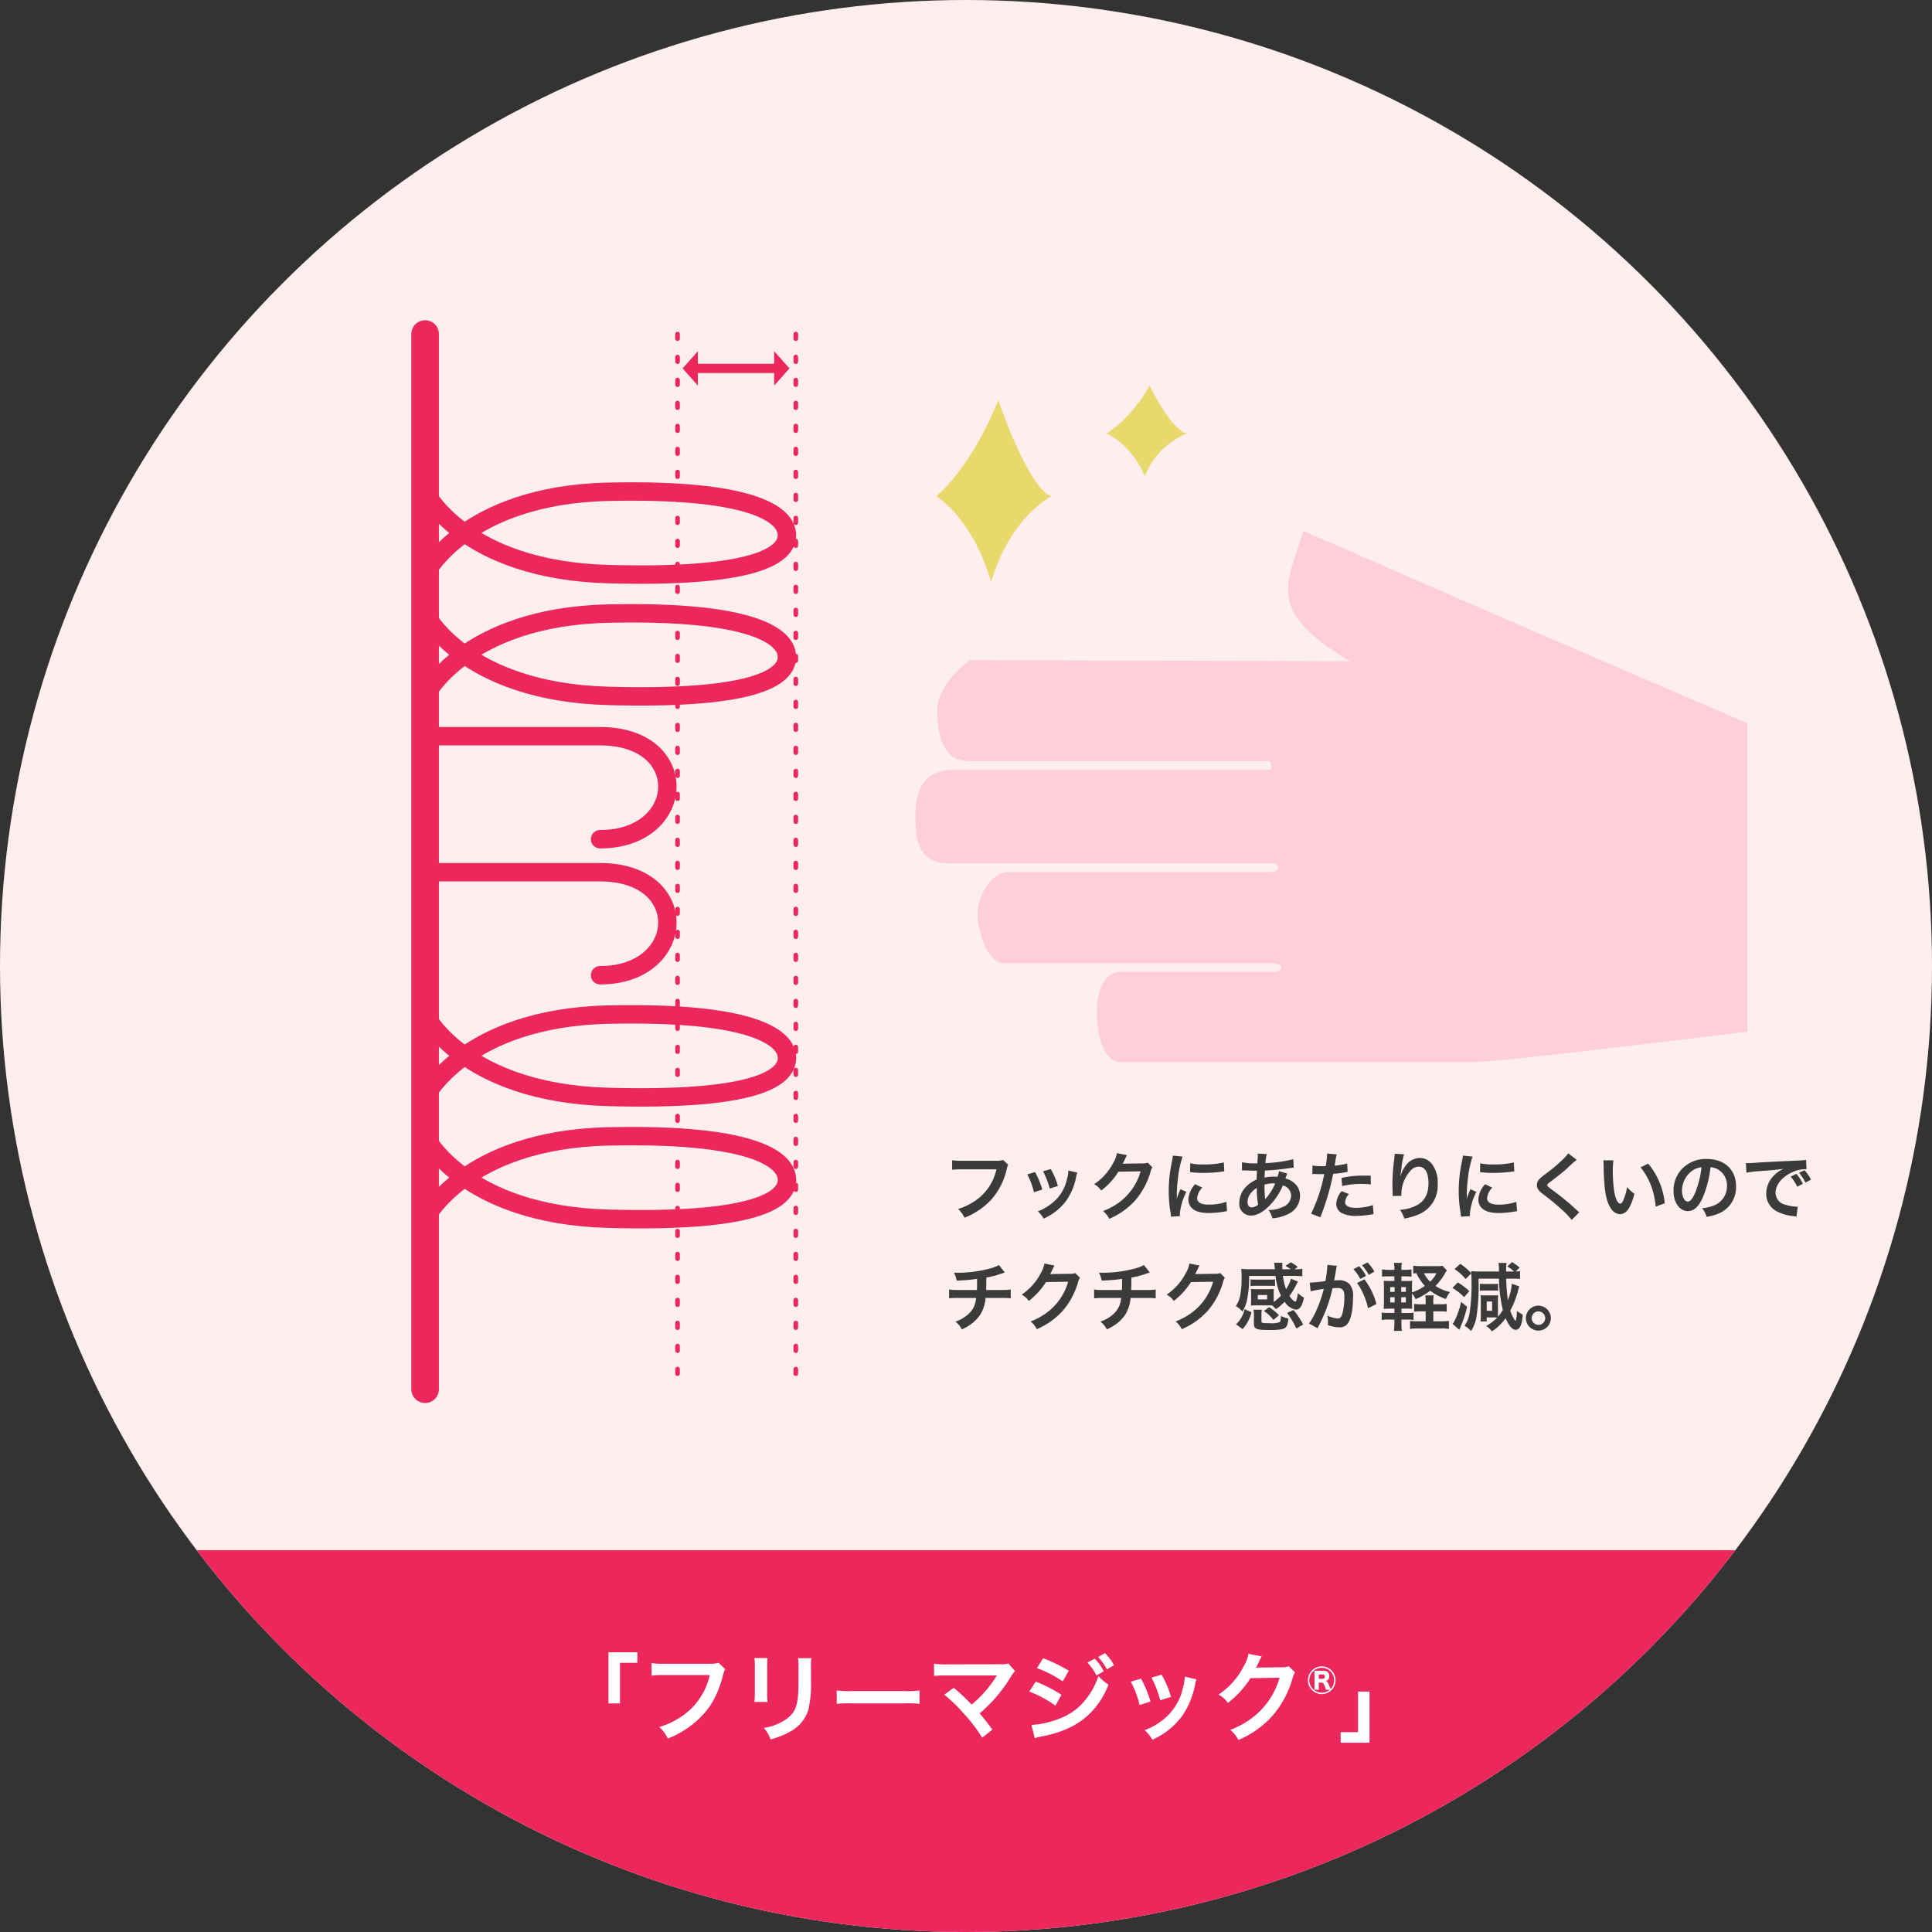
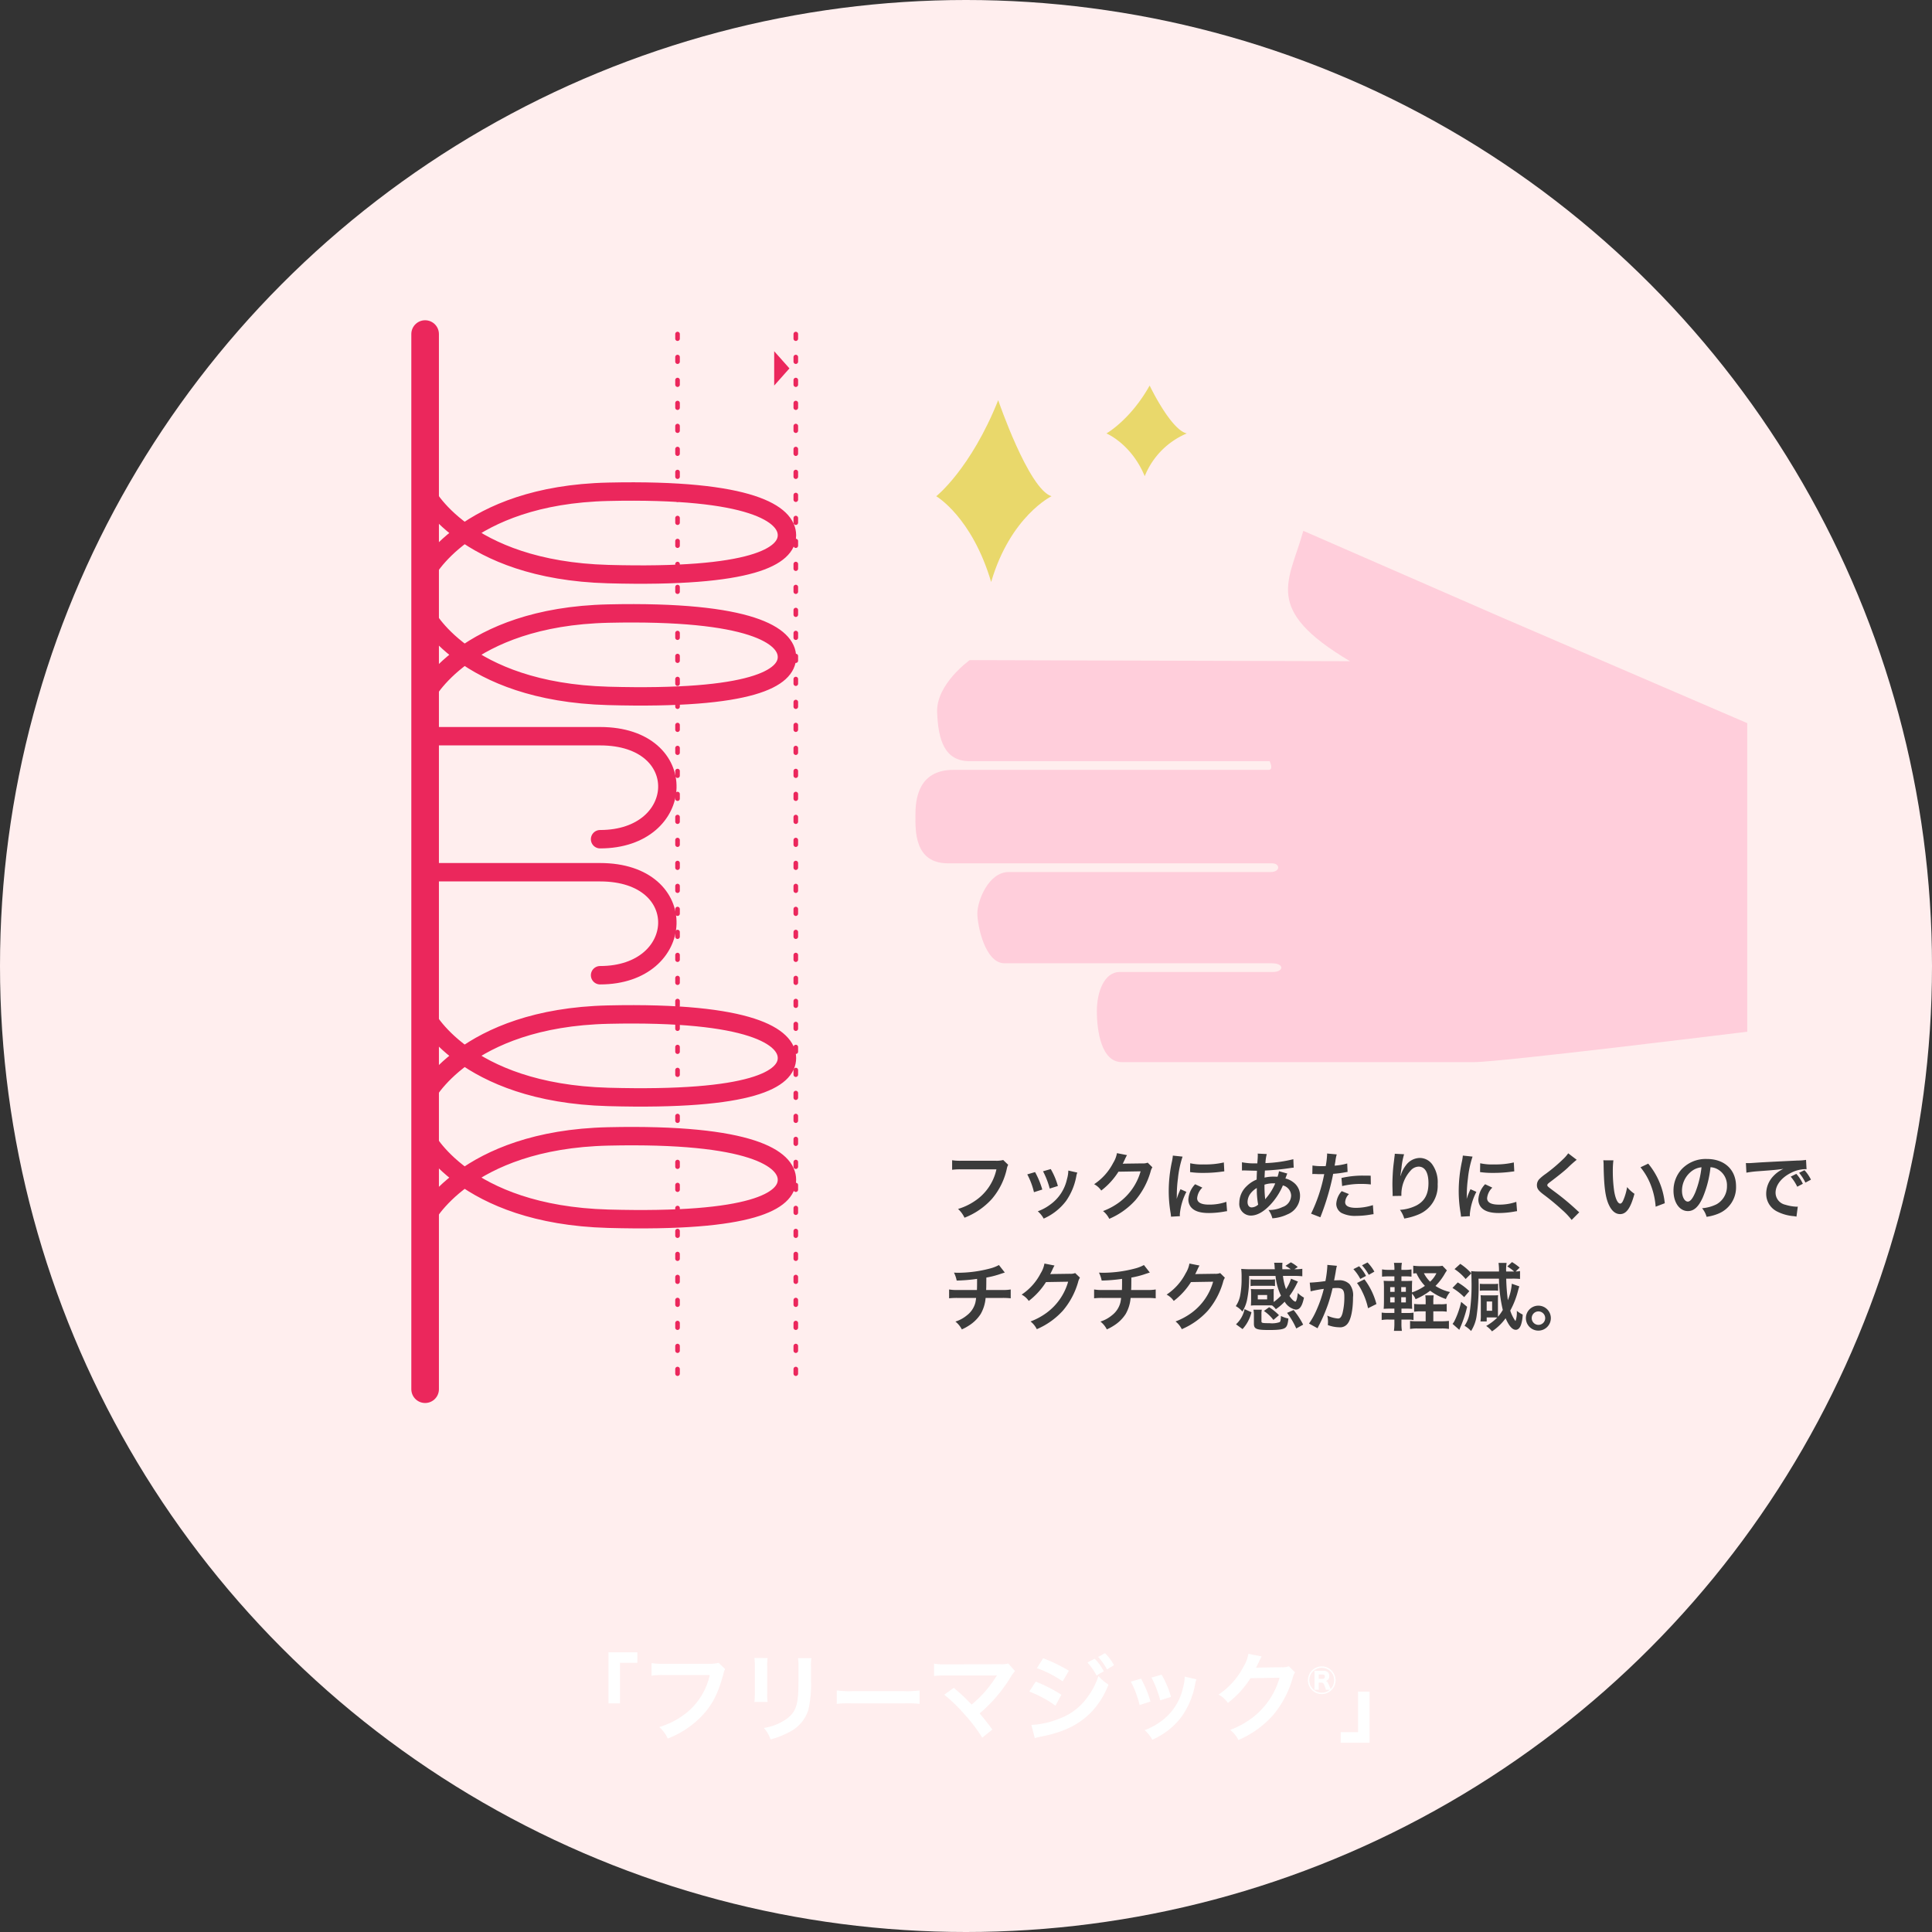
<svg xmlns="http://www.w3.org/2000/svg" width="420" height="420" viewBox="0 0 420 420">
  <rect x="0" y="0" width="420" height="420" fill="#333333" stroke="none" />
  <defs>
    <clipPath id="clip-path">
      <circle id="楕円形_36" data-name="楕円形 36" cx="210" cy="210" r="210" transform="translate(746 1146)" fill="#fee" />
    </clipPath>
  </defs>
  <g id="img_illust_about03" transform="translate(-467 -1973)">
    <circle id="楕円形_35" data-name="楕円形 35" cx="210" cy="210" r="210" transform="translate(467 1973)" fill="#fee" />
    <g id="マスクグループ_19" data-name="マスクグループ 19" transform="translate(-279 827)" clip-path="url(#clip-path)">
-       <rect id="長方形_148" data-name="長方形 148" width="385" height="110" transform="translate(762 1483)" fill="#eb275c" />
-     </g>
+       </g>
    <path id="パス_449" data-name="パス 449" d="M-80.223-6.7v-8.82h3.78v-2.289h-6.279V-6.7Zm21.441-8.82a7.675,7.675,0,0,1-2.247.21h-9.639a14.792,14.792,0,0,1-2.688-.147v2.73a16.671,16.671,0,0,1,2.646-.126h10A14.55,14.55,0,0,1-67.077-3.7a17.086,17.086,0,0,1-4.6,2.142,7.728,7.728,0,0,1,1.848,2.5A20.447,20.447,0,0,0-62.016-4.41c2.016-2.268,3.255-4.788,4.305-8.8a3.158,3.158,0,0,1,.357-.945Zm7.791-1.05a13.259,13.259,0,0,1,.084,1.89V-8.9a15.145,15.145,0,0,1-.1,1.89h2.877a10.137,10.137,0,0,1-.084-1.848v-5.8a10.674,10.674,0,0,1,.084-1.89Zm9.471.042a11.059,11.059,0,0,1,.1,1.995v2.625c0,1.68-.021,2.6-.1,3.507-.231,2.772-.924,4.053-2.9,5.355a11.327,11.327,0,0,1-4.536,1.68,7.174,7.174,0,0,1,1.47,2.5,17.763,17.763,0,0,0,4.1-1.617,8.043,8.043,0,0,0,4.137-4.893,24.8,24.8,0,0,0,.546-6.363v-2.835a9.961,9.961,0,0,1,.1-1.953ZM-33.1-6.594A23.054,23.054,0,0,1-29.676-6.7h11.151a23.054,23.054,0,0,1,3.423.105V-9.513a20.623,20.623,0,0,1-3.4.147H-29.7a20.623,20.623,0,0,1-3.4-.147ZM-9.726-8.589a33.9,33.9,0,0,1,4.2,4.053A34.571,34.571,0,0,1-1.473.756L.732-1.008C-.36-2.5-1.158-3.507-2.04-4.515a32.481,32.481,0,0,0,6.783-7.959,6.557,6.557,0,0,1,.924-1.239L4.2-15.372a5.5,5.5,0,0,1-1.743.168l-11.676.021a15.317,15.317,0,0,1-2.73-.147v2.667a22.776,22.776,0,0,1,2.688-.1H.753c.441,0,.756-.021.966-.042a.539.539,0,0,0-.042.105,1.474,1.474,0,0,0-.126.189A27.776,27.776,0,0,1-1.011-9.093,25.789,25.789,0,0,1-3.762-6.447c-.147-.126-.147-.126-1.3-1.3-.861-.84-1.491-1.407-2.6-2.331Zm20.139-5.775a24.531,24.531,0,0,1,5.607,2.877l1.344-2.31a33.675,33.675,0,0,0-5.586-2.709Zm-1.659,5.1A23.751,23.751,0,0,1,14.445-6.2l1.3-2.373a30.987,30.987,0,0,0-5.586-2.856ZM9.951.861A12.615,12.615,0,0,1,11.421.5C16.587-.5,20.157-2.373,22.824-5.46a18.053,18.053,0,0,0,3.15-5.313,10.843,10.843,0,0,1-2.184-1.869A15.909,15.909,0,0,1,21.354-7.98a12.929,12.929,0,0,1-6.069,4.6A18.656,18.656,0,0,1,9.216-2.016ZM21.4-15.582a12.809,12.809,0,0,1,1.974,2.814l1.575-.9a10.891,10.891,0,0,0-1.974-2.751Zm5.775.588a11.1,11.1,0,0,0-1.953-2.625l-1.491.819a13.242,13.242,0,0,1,1.911,2.709Zm3.654,3.57a21.009,21.009,0,0,1,1.911,5.082L35.109-7.1a24.223,24.223,0,0,0-2.058-4.977Zm4.494-.882A23.092,23.092,0,0,1,37.23-7.371l2.331-.735a20.63,20.63,0,0,0-2.037-4.83Zm7.224-.21a9.315,9.315,0,0,1-.378,2.415A12.075,12.075,0,0,1,37.4-2.814a13.622,13.622,0,0,1-3.57,1.932A7.628,7.628,0,0,1,35.508,1.2a16.119,16.119,0,0,0,6.405-5.061,17.926,17.926,0,0,0,2.9-6.993,4.42,4.42,0,0,1,.294-1.071Zm22.638-2.247a3.72,3.72,0,0,1-1.533.21l-4.6.063c-.4,0-.735.021-1.008.042a4.952,4.952,0,0,0,.336-.672l.273-.546a4.238,4.238,0,0,1,.273-.588,4.294,4.294,0,0,1,.357-.651L56.4-17.472A7.837,7.837,0,0,1,55.332-14.7a16.154,16.154,0,0,1-5.439,6.09A5.579,5.579,0,0,1,51.93-6.8a20.554,20.554,0,0,0,4.914-5.376l6.321-.1a16.63,16.63,0,0,1-6.132,8.862,18.912,18.912,0,0,1-4.6,2.478A6.47,6.47,0,0,1,54.219,1.26a21.215,21.215,0,0,0,7.476-5.334A21.782,21.782,0,0,0,66-12.18a3.95,3.95,0,0,1,.525-1.26Zm7.145.021a3.016,3.016,0,0,0-3,3.013,3.011,3.011,0,0,0,3.013,3.013,3.009,3.009,0,0,0,3-3.013A3.011,3.011,0,0,0,72.326-14.742Zm-.882.955c-.331,0-.5,0-.723-.012a6.016,6.016,0,0,1,.037.723v2.683a5.818,5.818,0,0,1-.037.735h.992a6.317,6.317,0,0,1-.037-.747v-.808h.563c.367,0,.5.147.747.784a5.753,5.753,0,0,1,.245.772h.857a2.7,2.7,0,0,1-1.752.637,2.7,2.7,0,0,1-2.707-2.707,2.692,2.692,0,0,1,2.707-2.707,2.69,2.69,0,0,1,2.695,2.707,2.727,2.727,0,0,1-.772,1.911.314.314,0,0,0-.024-.061c-.012-.024-.037-.086-.086-.2s-.135-.331-.269-.649c-.269-.637-.367-.759-.686-.845a.985.985,0,0,0,.772-1.078c0-.723-.465-1.139-1.262-1.139Zm.233,1.752v-.943h.857a.417.417,0,0,1,.478.441.46.46,0,0,1-.49.5Zm8.547,2.773v8.82h-3.78V1.848h6.279V-9.261Z" transform="translate(682 2350)" fill="#fff" />
    <line id="線_5" data-name="線 5" x2="229.379" transform="translate(559.417 2045.621) rotate(90)" fill="none" stroke="#eb275c" stroke-linecap="round" stroke-width="6" />
    <path id="パス_61" data-name="パス 61" d="M0,52.662V14.628c0-20.112,22.392-18.886,22.392,0" transform="translate(612.079 2133.044) rotate(90)" fill="none" stroke="#eb275c" stroke-linecap="round" stroke-width="4" />
    <path id="パス_64" data-name="パス 64" d="M0,52.662V14.628c0-20.112,22.392-18.886,22.392,0" transform="translate(612.079 2162.614) rotate(90)" fill="none" stroke="#eb275c" stroke-linecap="round" stroke-width="4" />
    <path id="パス_62" data-name="パス 62" d="M17.963,78.658S.765,70.083.06,38.847,4.974,0,9.5,0s9.326,7.342,8.458,38.847S.06,78.658.06,78.658" transform="translate(638.075 2079.848) rotate(90)" fill="none" stroke="#eb275c" stroke-width="4" />
    <path id="パス_66" data-name="パス 66" d="M17.963,78.658S.765,70.083.06,38.847,4.974,0,9.5,0s9.326,7.342,8.458,38.847S.06,78.658.06,78.658" transform="translate(638.075 2193.507) rotate(90)" fill="none" stroke="#eb275c" stroke-width="4" />
    <path id="パス_63" data-name="パス 63" d="M17.963,78.658S.765,70.083.06,38.847,4.974,0,9.5,0s9.326,7.342,8.458,38.847S.06,78.658.06,78.658" transform="translate(638.075 2106.326) rotate(90)" fill="none" stroke="#eb275c" stroke-width="4" />
    <path id="パス_65" data-name="パス 65" d="M17.963,78.658S.765,70.083.06,38.847,4.974,0,9.5,0s9.326,7.342,8.458,38.847S.06,78.658.06,78.658" transform="translate(638.075 2219.985) rotate(90)" fill="none" stroke="#eb275c" stroke-width="4" />
    <path id="パス_450" data-name="パス 450" d="M13.088-11.824a5.848,5.848,0,0,1-1.712.16H4.032a11.27,11.27,0,0,1-2.048-.112V-9.7A12.7,12.7,0,0,1,4-9.792h7.616A11.086,11.086,0,0,1,6.768-2.816a13.018,13.018,0,0,1-3.5,1.632A5.888,5.888,0,0,1,4.672.72a15.578,15.578,0,0,0,5.952-4.08,15.04,15.04,0,0,0,3.28-6.7,2.406,2.406,0,0,1,.272-.72ZM18.32-8.7a16.007,16.007,0,0,1,1.456,3.872l1.808-.576A18.456,18.456,0,0,0,20.016-9.2Zm3.424-.672A17.594,17.594,0,0,1,23.2-5.616l1.776-.56a15.718,15.718,0,0,0-1.552-3.68Zm5.5-.16A7.1,7.1,0,0,1,26.96-7.7a9.2,9.2,0,0,1-3.632,5.552,10.379,10.379,0,0,1-2.72,1.472A5.812,5.812,0,0,1,21.888.912a12.281,12.281,0,0,0,4.88-3.856,13.658,13.658,0,0,0,2.208-5.328,3.367,3.367,0,0,1,.224-.816ZM44.5-11.248a2.834,2.834,0,0,1-1.168.16l-3.5.048c-.3,0-.56.016-.768.032a3.774,3.774,0,0,0,.256-.512l.208-.416a3.229,3.229,0,0,1,.208-.448,3.272,3.272,0,0,1,.272-.5l-2.192-.432a5.971,5.971,0,0,1-.816,2.112,12.308,12.308,0,0,1-4.144,4.64A4.251,4.251,0,0,1,34.4-5.184a15.66,15.66,0,0,0,3.744-4.1l4.816-.08a12.67,12.67,0,0,1-4.672,6.752,14.409,14.409,0,0,1-3.5,1.888A4.93,4.93,0,0,1,36.144.96,16.164,16.164,0,0,0,41.84-3.1,16.6,16.6,0,0,0,45.12-9.28a3.01,3.01,0,0,1,.4-.96ZM51.5.384c-.016-.208-.016-.336-.016-.432A13.135,13.135,0,0,1,52.912-4.9l-1.28-.576A16.318,16.318,0,0,0,50.8-3.36c.016-.4.032-.528.032-.88a26.714,26.714,0,0,1,.24-3.536A22.059,22.059,0,0,1,52.08-12.56l-2.112-.224a10.47,10.47,0,0,1-.24,1.488,30.717,30.717,0,0,0-.656,6.256,27.908,27.908,0,0,0,.416,4.784c.048.368.064.464.08.752ZM53.712-9.2a18.993,18.993,0,0,0,2.88.176,28.659,28.659,0,0,0,3.424-.192c.768-.1,1.008-.128,1.136-.144l-.1-1.936a17.644,17.644,0,0,1-4.352.432,11.536,11.536,0,0,1-2.96-.256Zm1.1,2.64a5.227,5.227,0,0,0-1.472,3.3,2.68,2.68,0,0,0,.48,1.568c.7.944,1.984,1.392,3.968,1.392a19.731,19.731,0,0,0,3.312-.3,5.347,5.347,0,0,1,.656-.1L61.6-2.736a11.244,11.244,0,0,1-3.808.608c-1.664,0-2.544-.48-2.544-1.392a3.619,3.619,0,0,1,1.136-2.3ZM73.04-9.392a6,6,0,0,1-.32,1.216,4.531,4.531,0,0,0-.608-.032A8.853,8.853,0,0,0,69.9-8c.016-.336.032-.848.08-1.536a51.331,51.331,0,0,0,5.632-.56c.336-.048.4-.048.624-.064L76.16-12a28.994,28.994,0,0,1-6.064.848,9.42,9.42,0,0,1,.288-1.968l-1.984-.1a.9.9,0,0,1,.032.256c0,.3-.016.7-.032.912-.048.64-.048.64-.064.96h-.352a14.155,14.155,0,0,1-2.992-.24v1.792c.176-.016.32-.016.368-.016h.3c1.552.048,2.416.064,2.592.064-.032.768-.064,1.408-.064,1.92A6.613,6.613,0,0,0,66-6.128a5.026,5.026,0,0,0-1.584,3.584,2.527,2.527,0,0,0,2.5,2.8c1.328,0,2.752-.784,4.192-2.3A14.121,14.121,0,0,0,73.888-6.3,2.347,2.347,0,0,1,75.68-4.1a2.687,2.687,0,0,1-1.872,2.5,6.634,6.634,0,0,1-3.056.64A5.154,5.154,0,0,1,71.6.848,8.912,8.912,0,0,0,74.864,0a4.349,4.349,0,0,0,2.752-4A3.57,3.57,0,0,0,76.1-7.024a4.308,4.308,0,0,0-1.664-.784c.048-.144.064-.16.224-.608a3.7,3.7,0,0,1,.192-.464ZM68.224-5.744a17.55,17.55,0,0,0,.288,3.616,2.2,2.2,0,0,1-1.392.608c-.56,0-.912-.448-.912-1.168a3.172,3.172,0,0,1,.72-1.952A4.759,4.759,0,0,1,68.224-5.744Zm1.808,2.416a.656.656,0,0,1-.016-.176A.845.845,0,0,0,70-3.712a26.606,26.606,0,0,1-.112-2.752,5.878,5.878,0,0,1,1.92-.288,3.757,3.757,0,0,1,.416.016,12.173,12.173,0,0,1-1.984,3.2,1.477,1.477,0,0,0-.176.224Zm10.256-5.44a2.389,2.389,0,0,1,.3-.016c.128,0,.352,0,.64.016.272.016.432.016.512.016h.928a1.355,1.355,0,0,0,.208-.016A34.184,34.184,0,0,1,80.016-.16l2.016.784a54.247,54.247,0,0,0,1.792-5.3c.416-1.456.816-3.152.992-4.144a21.812,21.812,0,0,0,2.624-.336c.384-.064.384-.064.512-.08l-.08-1.84a13.279,13.279,0,0,1-2.736.48c.064-.368.08-.464.16-.912a9.092,9.092,0,0,1,.3-1.536l-2.112-.192a2.171,2.171,0,0,1,.016.288,19.421,19.421,0,0,1-.3,2.448c-.368.016-.544.016-.736.016a12.73,12.73,0,0,1-2.144-.144Zm12.688.352c-1.008-.016-1.152-.016-1.584-.016a20.533,20.533,0,0,0-4.768.512l.144,1.76a17.268,17.268,0,0,1,4.224-.464,16.656,16.656,0,0,1,2.016.112Zm-6.3,3.36a4.512,4.512,0,0,0-1.184,2.768A2.312,2.312,0,0,0,86.624-.32,6.5,6.5,0,0,0,89.84.32,18.619,18.619,0,0,0,92.816.064c.368-.064.5-.08.784-.112l-.144-1.968a12.245,12.245,0,0,1-3.632.592c-1.6,0-2.4-.416-2.4-1.232a2.655,2.655,0,0,1,.832-1.76Zm11.536-8.128a3.76,3.76,0,0,1-.048.544l-.24,1.984c-.128,1.1-.224,2.88-.224,4.176,0,.32.032,1.5.048,1.968v.3A1.244,1.244,0,0,1,97.728-4l1.92-.032v-.336a7.671,7.671,0,0,1,2.016-5.168,2.381,2.381,0,0,1,1.728-.848c1.376,0,2.144,1.28,2.144,3.584,0,2.432-.848,3.952-2.7,4.9a9.34,9.34,0,0,1-3.5.912A6.12,6.12,0,0,1,100.272.9a13.645,13.645,0,0,0,3.136-.9,6.725,6.725,0,0,0,4.128-6.576,6.7,6.7,0,0,0-1.152-4.256,3.351,3.351,0,0,0-2.736-1.44,3.82,3.82,0,0,0-3.04,1.632,6.468,6.468,0,0,0-1.008,1.9,3.514,3.514,0,0,1-.1.352h-.048c.032-.384.1-.928.208-1.6a15.7,15.7,0,0,1,.576-3.088ZM114.544.384c-.016-.208-.016-.336-.016-.432A13.135,13.135,0,0,1,115.952-4.9l-1.28-.576a16.318,16.318,0,0,0-.832,2.112c.016-.4.032-.528.032-.88a26.715,26.715,0,0,1,.24-3.536,22.059,22.059,0,0,1,1.008-4.784l-2.112-.224a10.47,10.47,0,0,1-.24,1.488,30.717,30.717,0,0,0-.656,6.256,27.908,27.908,0,0,0,.416,4.784c.048.368.064.464.08.752ZM116.752-9.2a18.993,18.993,0,0,0,2.88.176,28.659,28.659,0,0,0,3.424-.192c.768-.1,1.008-.128,1.136-.144l-.1-1.936a17.644,17.644,0,0,1-4.352.432,11.536,11.536,0,0,1-2.96-.256Zm1.1,2.64a5.227,5.227,0,0,0-1.472,3.3,2.68,2.68,0,0,0,.48,1.568c.7.944,1.984,1.392,3.968,1.392a19.731,19.731,0,0,0,3.312-.3,5.347,5.347,0,0,1,.656-.1l-.16-2.032a11.244,11.244,0,0,1-3.808.608c-1.664,0-2.544-.48-2.544-1.392a3.619,3.619,0,0,1,1.136-2.3Zm18.064-6.72a7.932,7.932,0,0,1-1.168,1.328,35.862,35.862,0,0,1-3.7,3.12,9.811,9.811,0,0,0-1.408,1.152,1.869,1.869,0,0,0-.528,1.3c0,.736.288,1.168,1.344,1.984a50.747,50.747,0,0,1,4.128,3.408,15.456,15.456,0,0,1,2.08,2.192L138.32-.464a3.989,3.989,0,0,1-.464-.4,53.781,53.781,0,0,0-5.04-4.176c-1.408-1.056-1.44-1.088-1.44-1.328,0-.176.112-.3.608-.672,1.872-1.424,2.992-2.32,3.808-3.072a24.406,24.406,0,0,1,1.968-1.76Zm7.632,1.52a7.648,7.648,0,0,1,.064,1.024c.064,4.432.352,6.752,1.008,8.352.64,1.536,1.5,2.32,2.576,2.32,1.36,0,2.288-1.3,3.12-4.416a7.9,7.9,0,0,1-1.6-1.456,11.8,11.8,0,0,1-.848,2.9c-.192.448-.416.688-.656.688-.512,0-1.024-1.024-1.3-2.688a29.942,29.942,0,0,1-.3-4.288,18.6,18.6,0,0,1,.128-2.432Zm8.08,1.52A13.966,13.966,0,0,1,153.9-6.3a16.219,16.219,0,0,1,1.024,4.624l1.984-.752a15.952,15.952,0,0,0-3.6-8.608Zm15.216-.016a3.5,3.5,0,0,1,1.616.48,3.964,3.964,0,0,1,1.968,3.552,4.48,4.48,0,0,1-2.224,4,8.5,8.5,0,0,1-3.184.88A5.1,5.1,0,0,1,166,.528a10.46,10.46,0,0,0,2.512-.672A6.164,6.164,0,0,0,172.4-6.112c0-3.6-2.5-5.936-6.336-5.936a7.182,7.182,0,0,0-5.5,2.24,6.873,6.873,0,0,0-1.76,4.656c0,2.576,1.312,4.432,3.136,4.432,1.312,0,2.336-.944,3.248-3.008A23.147,23.147,0,0,0,166.848-10.256Zm-1.952.016a21.087,21.087,0,0,1-1.328,5.408c-.576,1.376-1.12,2.048-1.648,2.048-.7,0-1.264-1.04-1.264-2.352a5.357,5.357,0,0,1,2.176-4.32A4.073,4.073,0,0,1,164.9-10.24Zm9.76,1.168a23.225,23.225,0,0,1,2.656-.32c3.472-.256,4.1-.32,5.392-.512a7.075,7.075,0,0,0-2.224,1.616,5.571,5.571,0,0,0-1.52,3.76,4.281,4.281,0,0,0,2.288,3.856A9.626,9.626,0,0,0,184.992.384c.272.048.352.048.544.1l.288-2.176c-.16.016-.3.016-.32.016A9.71,9.71,0,0,1,183.12-2.1,2.687,2.687,0,0,1,180.992-4.7c0-1.616,1.2-3.216,3.232-4.272a7.156,7.156,0,0,1,3.168-.864,2.477,2.477,0,0,1,.336.016l-.112-2.032a11.787,11.787,0,0,1-1.84.144c-4.432.208-7.088.352-7.984.4-2.352.16-2.352.16-2.64.16-.08,0-.256,0-.608-.016Zm9.632.864a10.178,10.178,0,0,1,1.424,2.192l1.216-.64a8.58,8.58,0,0,0-1.424-2.16Zm4.4.656a8.385,8.385,0,0,0-1.408-2.064l-1.168.576a10.6,10.6,0,0,1,1.376,2.128ZM12.16,11.008a8.414,8.414,0,0,1-1.936.752,27.62,27.62,0,0,1-6.848.928c-.24,0-.5,0-.992-.032a6.715,6.715,0,0,1,.592,1.728,35.8,35.8,0,0,0,4.432-.368c0,1.12,0,1.744-.032,2.416H3.28a9.919,9.919,0,0,1-1.952-.112v1.92a14.619,14.619,0,0,1,1.92-.08H7.2a9.2,9.2,0,0,1-.176,1.072,5.106,5.106,0,0,1-1.84,2.72A7.379,7.379,0,0,1,2.7,23.3a5.183,5.183,0,0,1,1.392,1.7,9.976,9.976,0,0,0,1.488-.8,8.274,8.274,0,0,0,2.608-2.544A8.388,8.388,0,0,0,9.264,18.16H12.8a14.619,14.619,0,0,1,1.92.08V16.32a9.919,9.919,0,0,1-1.952.112H9.376c.032-.544.032-.544.048-2.7a19.789,19.789,0,0,0,2.672-.656c1.152-.384,1.152-.384,1.344-.432Zm16.576,1.744a2.834,2.834,0,0,1-1.168.16l-3.5.048c-.3,0-.56.016-.768.032a3.773,3.773,0,0,0,.256-.512l.208-.416a3.23,3.23,0,0,1,.208-.448,3.272,3.272,0,0,1,.272-.5l-2.192-.432a5.971,5.971,0,0,1-.816,2.112,12.308,12.308,0,0,1-4.144,4.64,4.251,4.251,0,0,1,1.552,1.376,15.66,15.66,0,0,0,3.744-4.1l4.816-.08a12.67,12.67,0,0,1-4.672,6.752,14.409,14.409,0,0,1-3.5,1.888,4.93,4.93,0,0,1,1.36,1.68,16.164,16.164,0,0,0,5.7-4.064,16.6,16.6,0,0,0,3.28-6.176,3.01,3.01,0,0,1,.4-.96ZM43.68,11.008a8.414,8.414,0,0,1-1.936.752,27.62,27.62,0,0,1-6.848.928c-.24,0-.5,0-.992-.032a6.715,6.715,0,0,1,.592,1.728,35.8,35.8,0,0,0,4.432-.368c0,1.12,0,1.744-.032,2.416H34.8a9.919,9.919,0,0,1-1.952-.112v1.92a14.619,14.619,0,0,1,1.92-.08H38.72a9.2,9.2,0,0,1-.176,1.072,5.106,5.106,0,0,1-1.84,2.72,7.379,7.379,0,0,1-2.48,1.344,5.183,5.183,0,0,1,1.392,1.7,9.976,9.976,0,0,0,1.488-.8,8.274,8.274,0,0,0,2.608-2.544,8.388,8.388,0,0,0,1.072-3.488H44.32a14.619,14.619,0,0,1,1.92.08V16.32a9.919,9.919,0,0,1-1.952.112H40.9c.032-.544.032-.544.048-2.7a19.789,19.789,0,0,0,2.672-.656c1.152-.384,1.152-.384,1.344-.432Zm16.576,1.744a2.834,2.834,0,0,1-1.168.16l-3.5.048c-.3,0-.56.016-.768.032a3.774,3.774,0,0,0,.256-.512l.208-.416a3.229,3.229,0,0,1,.208-.448,3.272,3.272,0,0,1,.272-.5l-2.192-.432a5.971,5.971,0,0,1-.816,2.112,12.308,12.308,0,0,1-4.144,4.64,4.251,4.251,0,0,1,1.552,1.376,15.661,15.661,0,0,0,3.744-4.1l4.816-.08a12.67,12.67,0,0,1-4.672,6.752,14.409,14.409,0,0,1-3.5,1.888,4.93,4.93,0,0,1,1.36,1.68A16.164,16.164,0,0,0,57.6,20.9a16.6,16.6,0,0,0,3.28-6.176,3.01,3.01,0,0,1,.4-.96ZM71.888,18.8V17.168a7.844,7.844,0,0,1,.032-.96,8.766,8.766,0,0,1-1.024.048H67.952a9.157,9.157,0,0,1-1.024-.048,8.065,8.065,0,0,1,.048.976v1.632q-.024.84-.048,1.008a8.467,8.467,0,0,1,1.008-.048H70.9c.288,0,.416,0,.64.016a3.78,3.78,0,0,1,.816.816,11.448,11.448,0,0,0,1.92-1.632A3.514,3.514,0,0,0,76.7,20.7c.864,0,1.376-.736,1.776-2.608a5.791,5.791,0,0,1-1.344-1.008c-.112,1.12-.32,1.888-.544,1.888a1.619,1.619,0,0,1-.592-.4,4.009,4.009,0,0,1-.672-.848,15.435,15.435,0,0,0,1.44-2.352c.24-.48.24-.48.4-.768l-1.5-.624a8.84,8.84,0,0,1-1.088,2.272,12.118,12.118,0,0,1-.672-2.88h2.24a17.076,17.076,0,0,1,1.968.08V11.824a10.714,10.714,0,0,1-1.728.1l.736-.48a7.381,7.381,0,0,0-1.5-1.024l-1.184.768a7.989,7.989,0,0,1,1.168.736H73.776c-.016-.3-.016-.352-.016-.48a7.822,7.822,0,0,1,.032-.928H71.984a4.369,4.369,0,0,1,.1.72c.016.352.016.352.032.512a.547.547,0,0,1,.016.176H66.752c-.7,0-1.376-.032-1.92-.08a16.485,16.485,0,0,1,.08,2.016,19.159,19.159,0,0,1-.32,3.824,6.106,6.106,0,0,1-.944,2.256,5.137,5.137,0,0,1,1.44,1.184,8.042,8.042,0,0,0,.976-2.384,23.216,23.216,0,0,0,.48-5.36h5.744a12.734,12.734,0,0,0,1.184,4.288,10.411,10.411,0,0,1-1.584,1.376Zm-3.456-1.28h2.032v.96H68.432Zm3.744-3.408a5.826,5.826,0,0,1-.992.064H67.856a5.478,5.478,0,0,1-.992-.064v1.472a5.826,5.826,0,0,1,.992-.064h3.328a6.071,6.071,0,0,1,.992.064Zm-6.624,6.48a6.055,6.055,0,0,1-1.856,3.3l1.424,1.04a8.263,8.263,0,0,0,1.936-3.664Zm7.9,1.76a4.588,4.588,0,0,1-.064.624.657.657,0,0,1-.208.448,5.221,5.221,0,0,1-2.192.224c-1.584,0-1.76-.048-1.76-.4v-1.6a4.093,4.093,0,0,1,.08-.928H67.488a5.4,5.4,0,0,1,.1,1.12v1.9c0,1.168.512,1.392,3.3,1.392,2.08,0,3.024-.128,3.5-.48.4-.3.576-.816.7-2.016a6.378,6.378,0,0,1-1.632-.56v.272Zm1.344-.944a16.929,16.929,0,0,1,2,3.392l1.5-.832a17.129,17.129,0,0,0-2.08-3.184Zm-1.76.5A11.533,11.533,0,0,0,70.9,20.176l-1.136.816a8.926,8.926,0,0,1,2.064,1.952ZM90,14.912A9.99,9.99,0,0,1,91.136,16.8,15.041,15.041,0,0,1,92.4,20.4l1.824-.912a15.3,15.3,0,0,0-2.608-5.376ZM89.216,11.9a9.563,9.563,0,0,1,1.5,2.128l1.248-.656a9,9,0,0,0-1.5-2.1Zm4.56.544a9.418,9.418,0,0,0-1.488-2l-1.2.624a11.006,11.006,0,0,1,1.472,2.064ZM83.552,10.976v.288a24.3,24.3,0,0,1-.416,3.232,33.853,33.853,0,0,1-3.408.336l.192,1.888a28.313,28.313,0,0,1,2.864-.528,26.635,26.635,0,0,1-1.552,4.528,16.325,16.325,0,0,1-1.664,3.008l1.856,1.024c.08-.144.08-.176.128-.272.16-.32.16-.32.24-.464a36.26,36.26,0,0,0,1.92-4.5,35.119,35.119,0,0,0,.976-3.472c.368-.032.608-.048.928-.048,1.264,0,1.632.432,1.632,1.9a14.216,14.216,0,0,1-.416,3.648c-.24.784-.5,1.088-.96,1.088A6.7,6.7,0,0,1,83.536,22a6.01,6.01,0,0,1,.16,1.36c0,.16-.016.4-.032.7a7.418,7.418,0,0,0,2.464.48,2.026,2.026,0,0,0,1.776-.72c.768-.88,1.232-3.072,1.232-5.824a3.881,3.881,0,0,0-.752-2.832,3.1,3.1,0,0,0-2.368-.848c-.3,0-.528.016-.992.032.048-.208.048-.224.112-.576.224-1.2.224-1.2.272-1.552.048-.24.064-.32.1-.544.032-.16.08-.336.128-.5Zm23.04,8.56v-.4a9.211,9.211,0,0,1,.08-1.536h-1.824a9.331,9.331,0,0,1,.08,1.536v.4h-.992a9.35,9.35,0,0,1-1.52-.08v1.7a9.769,9.769,0,0,1,1.488-.08h1.024v2.16h-1.856a10.071,10.071,0,0,1-1.536-.08V24.9a9.282,9.282,0,0,1,1.632-.1h5.216a9,9,0,0,1,1.6.1V23.152a13.7,13.7,0,0,1-1.6.08h-1.792v-2.16h1.488a9.13,9.13,0,0,1,1.424.08v-1.7a7.453,7.453,0,0,1-1.392.08Zm-6.928,3.328h1.28a6.792,6.792,0,0,1,1.344.1v-1.6a8.021,8.021,0,0,1-1.28.064H99.664V20.48h.848c.784,0,1.088.016,1.488.048-.032-.448-.048-.992-.048-1.776V17.216a3.894,3.894,0,0,1,.784,1.216,14.186,14.186,0,0,0,3.168-1.84,12.427,12.427,0,0,0,3.424,1.808,5.146,5.146,0,0,1,.9-1.52,9.628,9.628,0,0,1-3.168-1.328,12.353,12.353,0,0,0,2.08-2.752c.176-.288.272-.416.4-.624l-.96-1.008a5.474,5.474,0,0,1-1.184.08H103.84a10.193,10.193,0,0,1-1.616-.1v1.7a6.3,6.3,0,0,1,.7-.048,9.764,9.764,0,0,0,1.84,2.736,11.35,11.35,0,0,1-2.816,1.424v-.9c0-.912.016-1.216.048-1.632-.384.032-.672.048-1.456.048h-.88V13.472h.688a11.975,11.975,0,0,1,1.5.064V11.952a7.674,7.674,0,0,1-1.5.1h-.688a7.015,7.015,0,0,1,.1-1.52H98.032a7.661,7.661,0,0,1,.1,1.52H96.944a7.578,7.578,0,0,1-1.5-.1v1.584a13.534,13.534,0,0,1,1.5-.064h1.184V14.48h-.7c-.816,0-1.184-.016-1.632-.048a16.951,16.951,0,0,1,.064,1.728v2.528c0,.768-.016,1.3-.064,1.84.56-.032.928-.048,1.632-.048h.7v.944H96.864a9.37,9.37,0,0,1-1.5-.08V22.96a7.869,7.869,0,0,1,1.5-.1h1.264V23.7a11.217,11.217,0,0,1-.1,1.616H99.76a9.9,9.9,0,0,1-.1-1.536Zm-.048-3.728V18h1.008v1.136Zm0-2.3V15.808h1.008v1.024Zm-1.44-1.024v1.024h-.96V15.808Zm0,2.192v1.136h-.96V18Zm9.088-5.216a5.881,5.881,0,0,1-1.376,1.84,7.256,7.256,0,0,1-1.344-1.84Zm13.376,5.584a4.653,4.653,0,0,1,.048-.8c-.256.016-.592.032-.928.032h-1.792c-.528,0-.9-.016-1.1-.032a9.617,9.617,0,0,1,.048,1.088v3.216a6.939,6.939,0,0,1-.08,1.392h1.36V22.4h1.472a7.1,7.1,0,0,1,.832.032,11.95,11.95,0,0,1-2.416,1.824,5.568,5.568,0,0,1,1.264,1.168,11.4,11.4,0,0,0,2.96-2.848c.72,1.664,1.456,2.512,2.208,2.512.5,0,.912-.416,1.152-1.136a8.054,8.054,0,0,0,.352-2.176,6.41,6.41,0,0,1-1.28-.816,5.591,5.591,0,0,1-.272,2.208c-.016,0-.016,0-.032-.016l-.048-.048a7.965,7.965,0,0,1-1.072-2.192,18.534,18.534,0,0,0,1.7-4.352c.112-.416.176-.608.272-.912l-1.632-.576a11.919,11.919,0,0,1-.864,3.584,42.628,42.628,0,0,1-.352-4.688h1.3a15.132,15.132,0,0,1,1.7.064V12.32a4.329,4.329,0,0,1-.944.08l.864-.832a10.669,10.669,0,0,0-1.664-1.2l-1.024.944a9.715,9.715,0,0,1,1.488,1.1h-1.728a1.7,1.7,0,0,1-.016-.24,8.719,8.719,0,0,1,.112-1.632h-1.76a12.184,12.184,0,0,1,.1,1.872h-4.272a15.057,15.057,0,0,1-1.792-.08c.032.224.032.288.064.5a11.867,11.867,0,0,0-2.416-2.08L111.2,11.888a11.084,11.084,0,0,1,2.416,2.16l1.232-1.216c.032.416.048,1.008.048,1.648a40.771,40.771,0,0,1-.4,6.832,6.783,6.783,0,0,1-1.12,2.9,6.353,6.353,0,0,1,1.424,1.136A8.242,8.242,0,0,0,116,22.1a45.957,45.957,0,0,0,.416-8.128h4.448a31.277,31.277,0,0,0,.832,6.8,11.156,11.156,0,0,1-1.04,1.472c-.016-.224-.016-.48-.016-.848Zm-2.448.56h1.184v2.016h-1.184Zm-7.44-2.944a12.87,12.87,0,0,1,2.544,2l1.12-1.3a12.792,12.792,0,0,0-2.512-1.9Zm1.888,3.024a16.934,16.934,0,0,1-.7,2.4,16.849,16.849,0,0,1-.784,1.824,2.819,2.819,0,0,1-.384.56l1.472,1.3c.064-.16.08-.224.144-.368a26.061,26.061,0,0,0,1.552-4.64Zm4.064-2.416a6.259,6.259,0,0,1,.88-.048h2.192a6.053,6.053,0,0,1,.9.048v-1.52a6.008,6.008,0,0,1-.912.048h-2.176a6.1,6.1,0,0,1-.88-.048ZM129.44,19.84a2.712,2.712,0,1,0,2.7,2.7A2.711,2.711,0,0,0,129.44,19.84Zm0,1.248a1.464,1.464,0,1,1-1.456,1.456A1.461,1.461,0,0,1,129.44,21.088Z" transform="translate(672 2237)" fill="#3b3b3b" />
    <path id="パス_67" data-name="パス 67" d="M0,0H229.379" transform="translate(614.291 2045.621) rotate(90)" fill="none" stroke="#eb275c" stroke-linecap="round" stroke-width="1" stroke-dasharray="1 4" />
    <path id="パス_68" data-name="パス 68" d="M0,0H229.379" transform="translate(640 2045.621) rotate(90)" fill="none" stroke="#eb275c" stroke-linecap="round" stroke-width="1" stroke-dasharray="1 4" />
-     <line id="線_6" data-name="線 6" y2="18.245" transform="translate(635.715 2053.085) rotate(90)" fill="none" stroke="#eb275c" stroke-linecap="round" stroke-width="2" />
    <path id="多角形_2" data-name="多角形 2" d="M3.732,0,7.464,3.317H0Z" transform="translate(638.618 2049.353) rotate(90)" fill="#eb275c" />
-     <path id="多角形_3" data-name="多角形 3" d="M3.732,0,7.464,3.317H0Z" transform="translate(615.396 2056.817) rotate(-90)" fill="#eb275c" />
    <path id="パス_154" data-name="パス 154" d="M380.609,487.487l-53.754-23.149L284.1,445.678c-3.071,11.1-8.976,17.008,10.157,28.345l-82.675-.236s-7.323,5.2-7.086,11.339,1.654,10.629,7.086,10.629h65.195s.945,1.89-.235,1.89h-68.5c-7.8,0-8.268,6.614-8.268,9.921s-.236,10.393,7.086,10.393h70.391c1.89,0,1.89,1.89-.236,1.89H220.086c-4.488,0-6.85,6.378-6.85,8.976s1.654,10.865,5.905,10.865h58.108c2.835,0,2.6,1.89.236,1.89H244.18c-3.307,0-4.961,4.252-4.961,8.5s.945,11.1,5.434,11.1h76.533c5.905,0,59.423-6.615,59.423-6.615Z" transform="translate(466.229 1642.719)" fill="#ffcedb" />
    <path id="パス_166" data-name="パス 166" d="M2675,2422c-6,15-13.469,20.879-13.469,20.879s7.739,4.473,11.936,18.639c4.2-14.3,13.117-18.639,13.117-18.639C2681.6,2441.318,2675,2422,2675,2422Z" transform="translate(-1991 -362)" fill="#e9d86b" />
    <path id="パス_167" data-name="パス 167" d="M2670.923,2422c-4.184,7.478-9.392,10.408-9.392,10.408s5.4,2.23,8.323,9.292a16.931,16.931,0,0,1,9.146-9.292C2675.524,2431.63,2670.923,2422,2670.923,2422Z" transform="translate(-1954 -365.183)" fill="#e9d86b" />
  </g>
</svg>